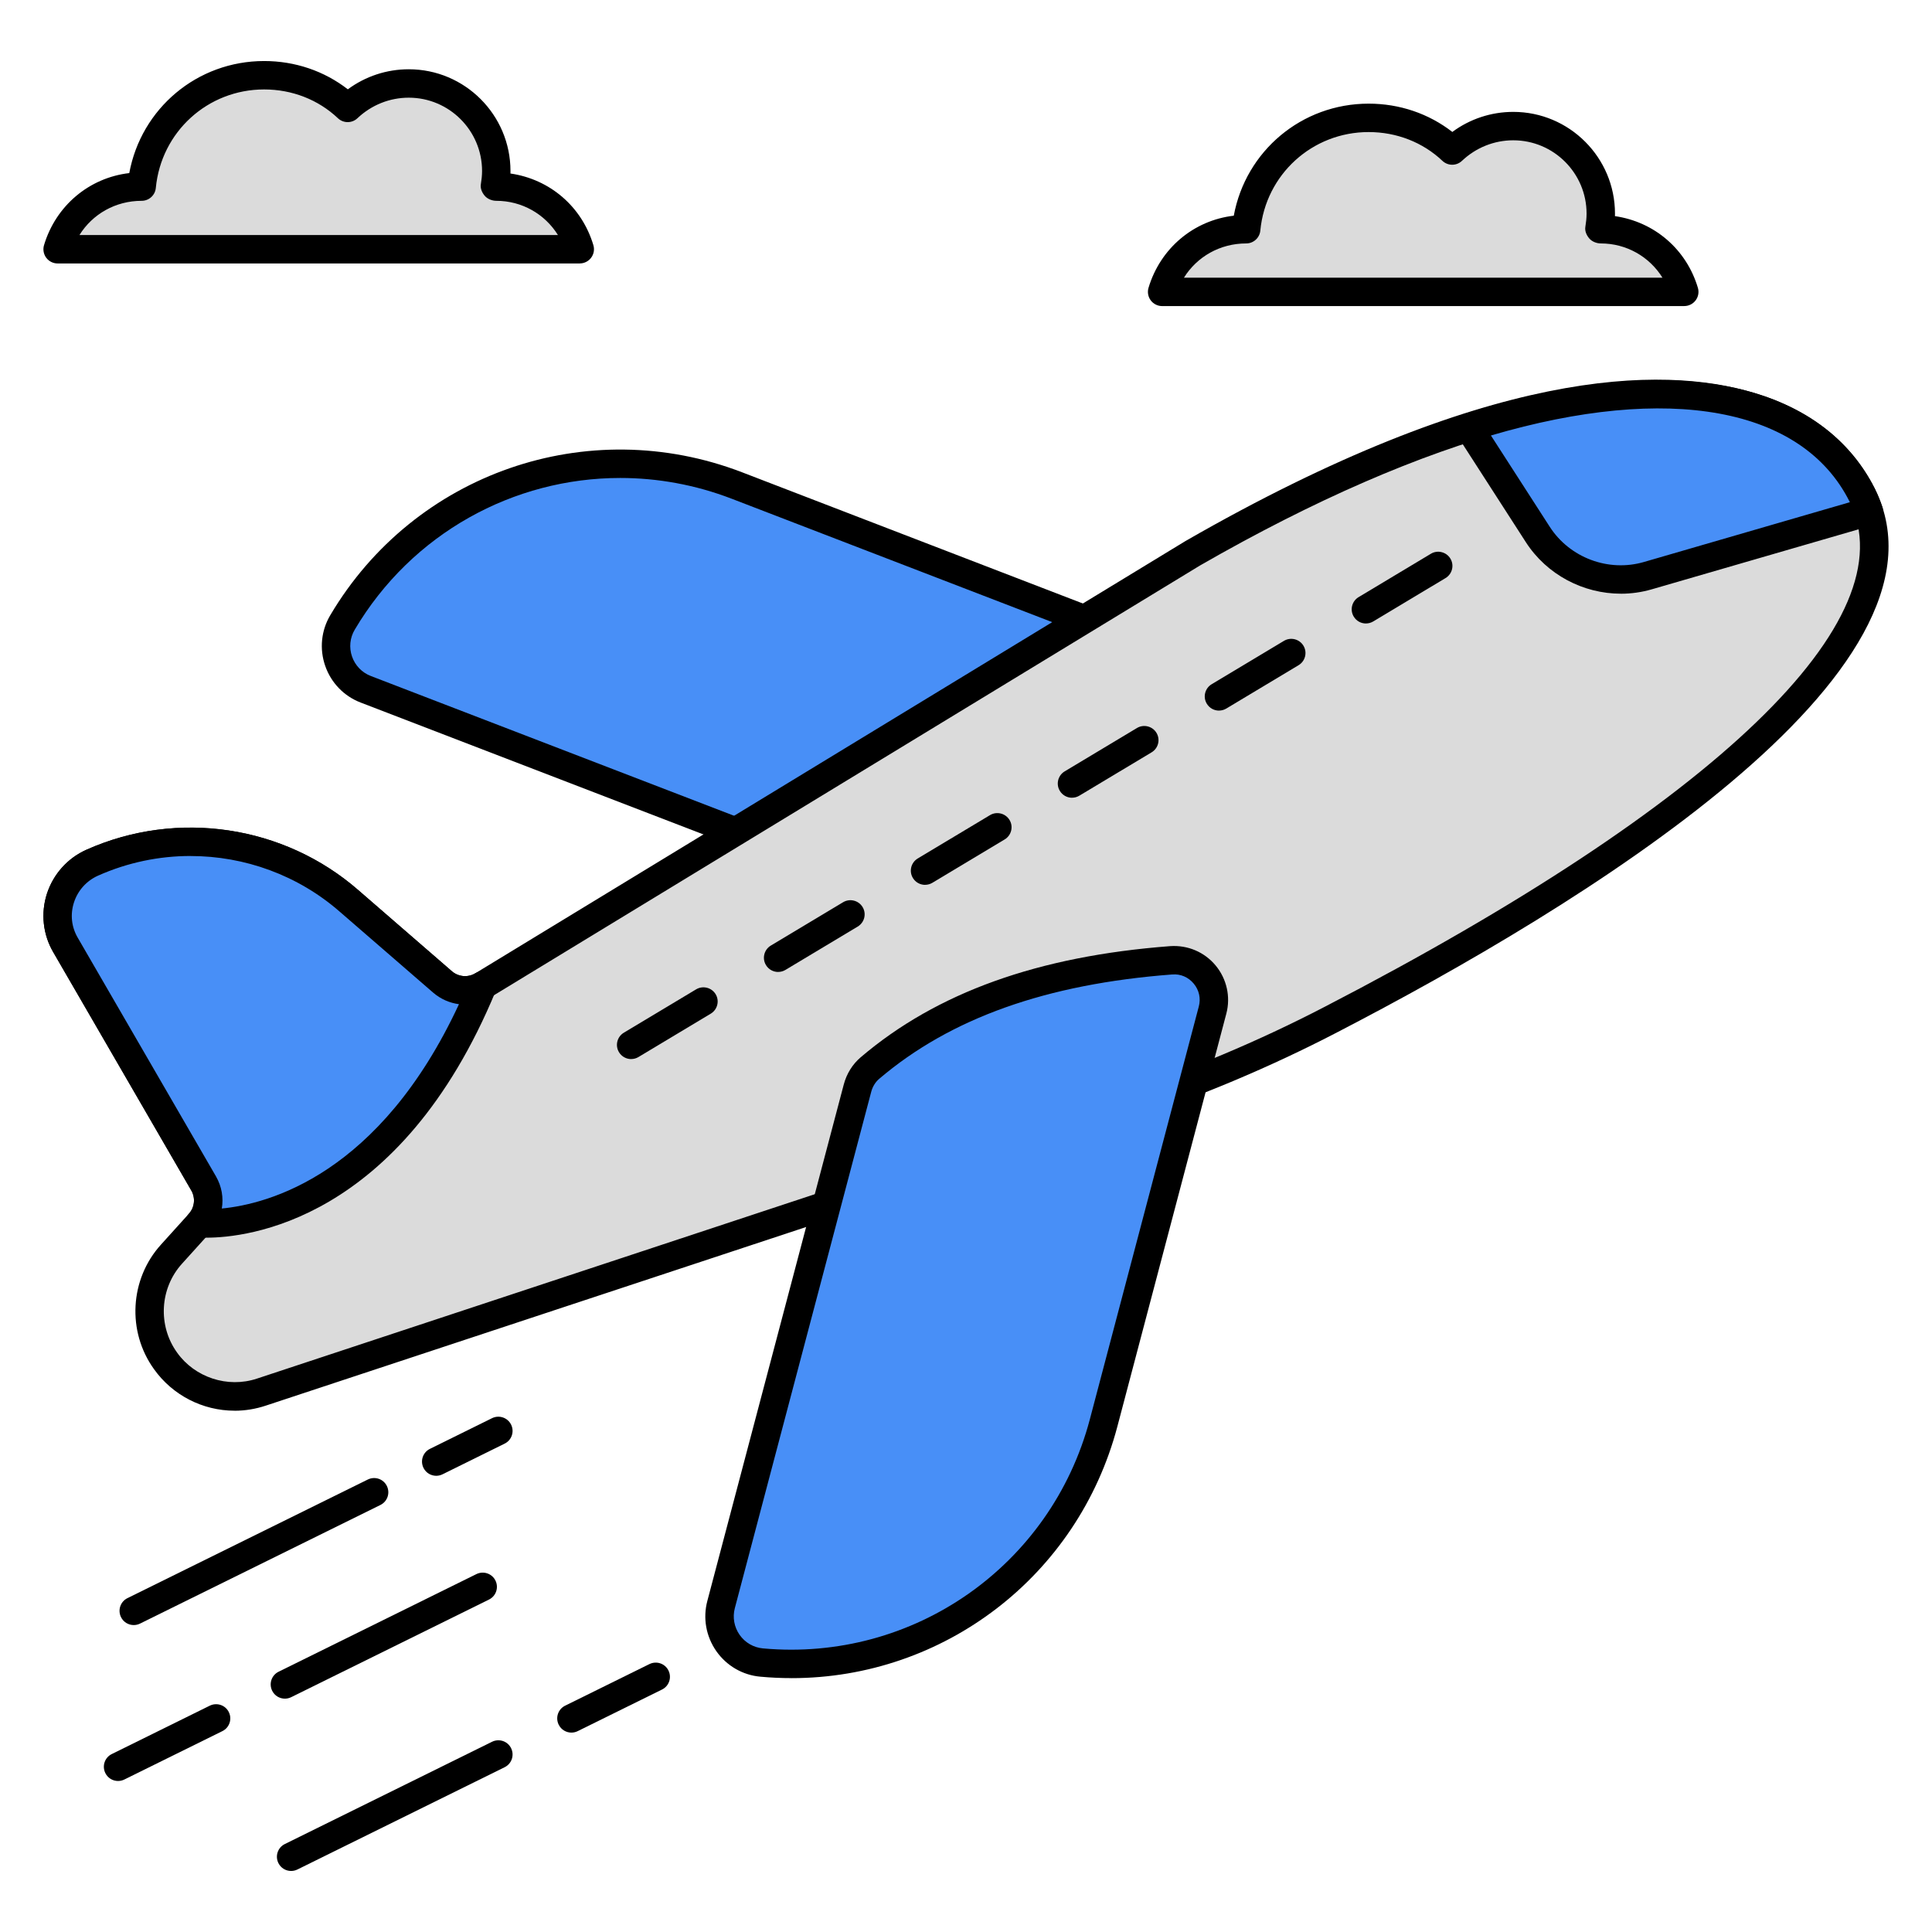
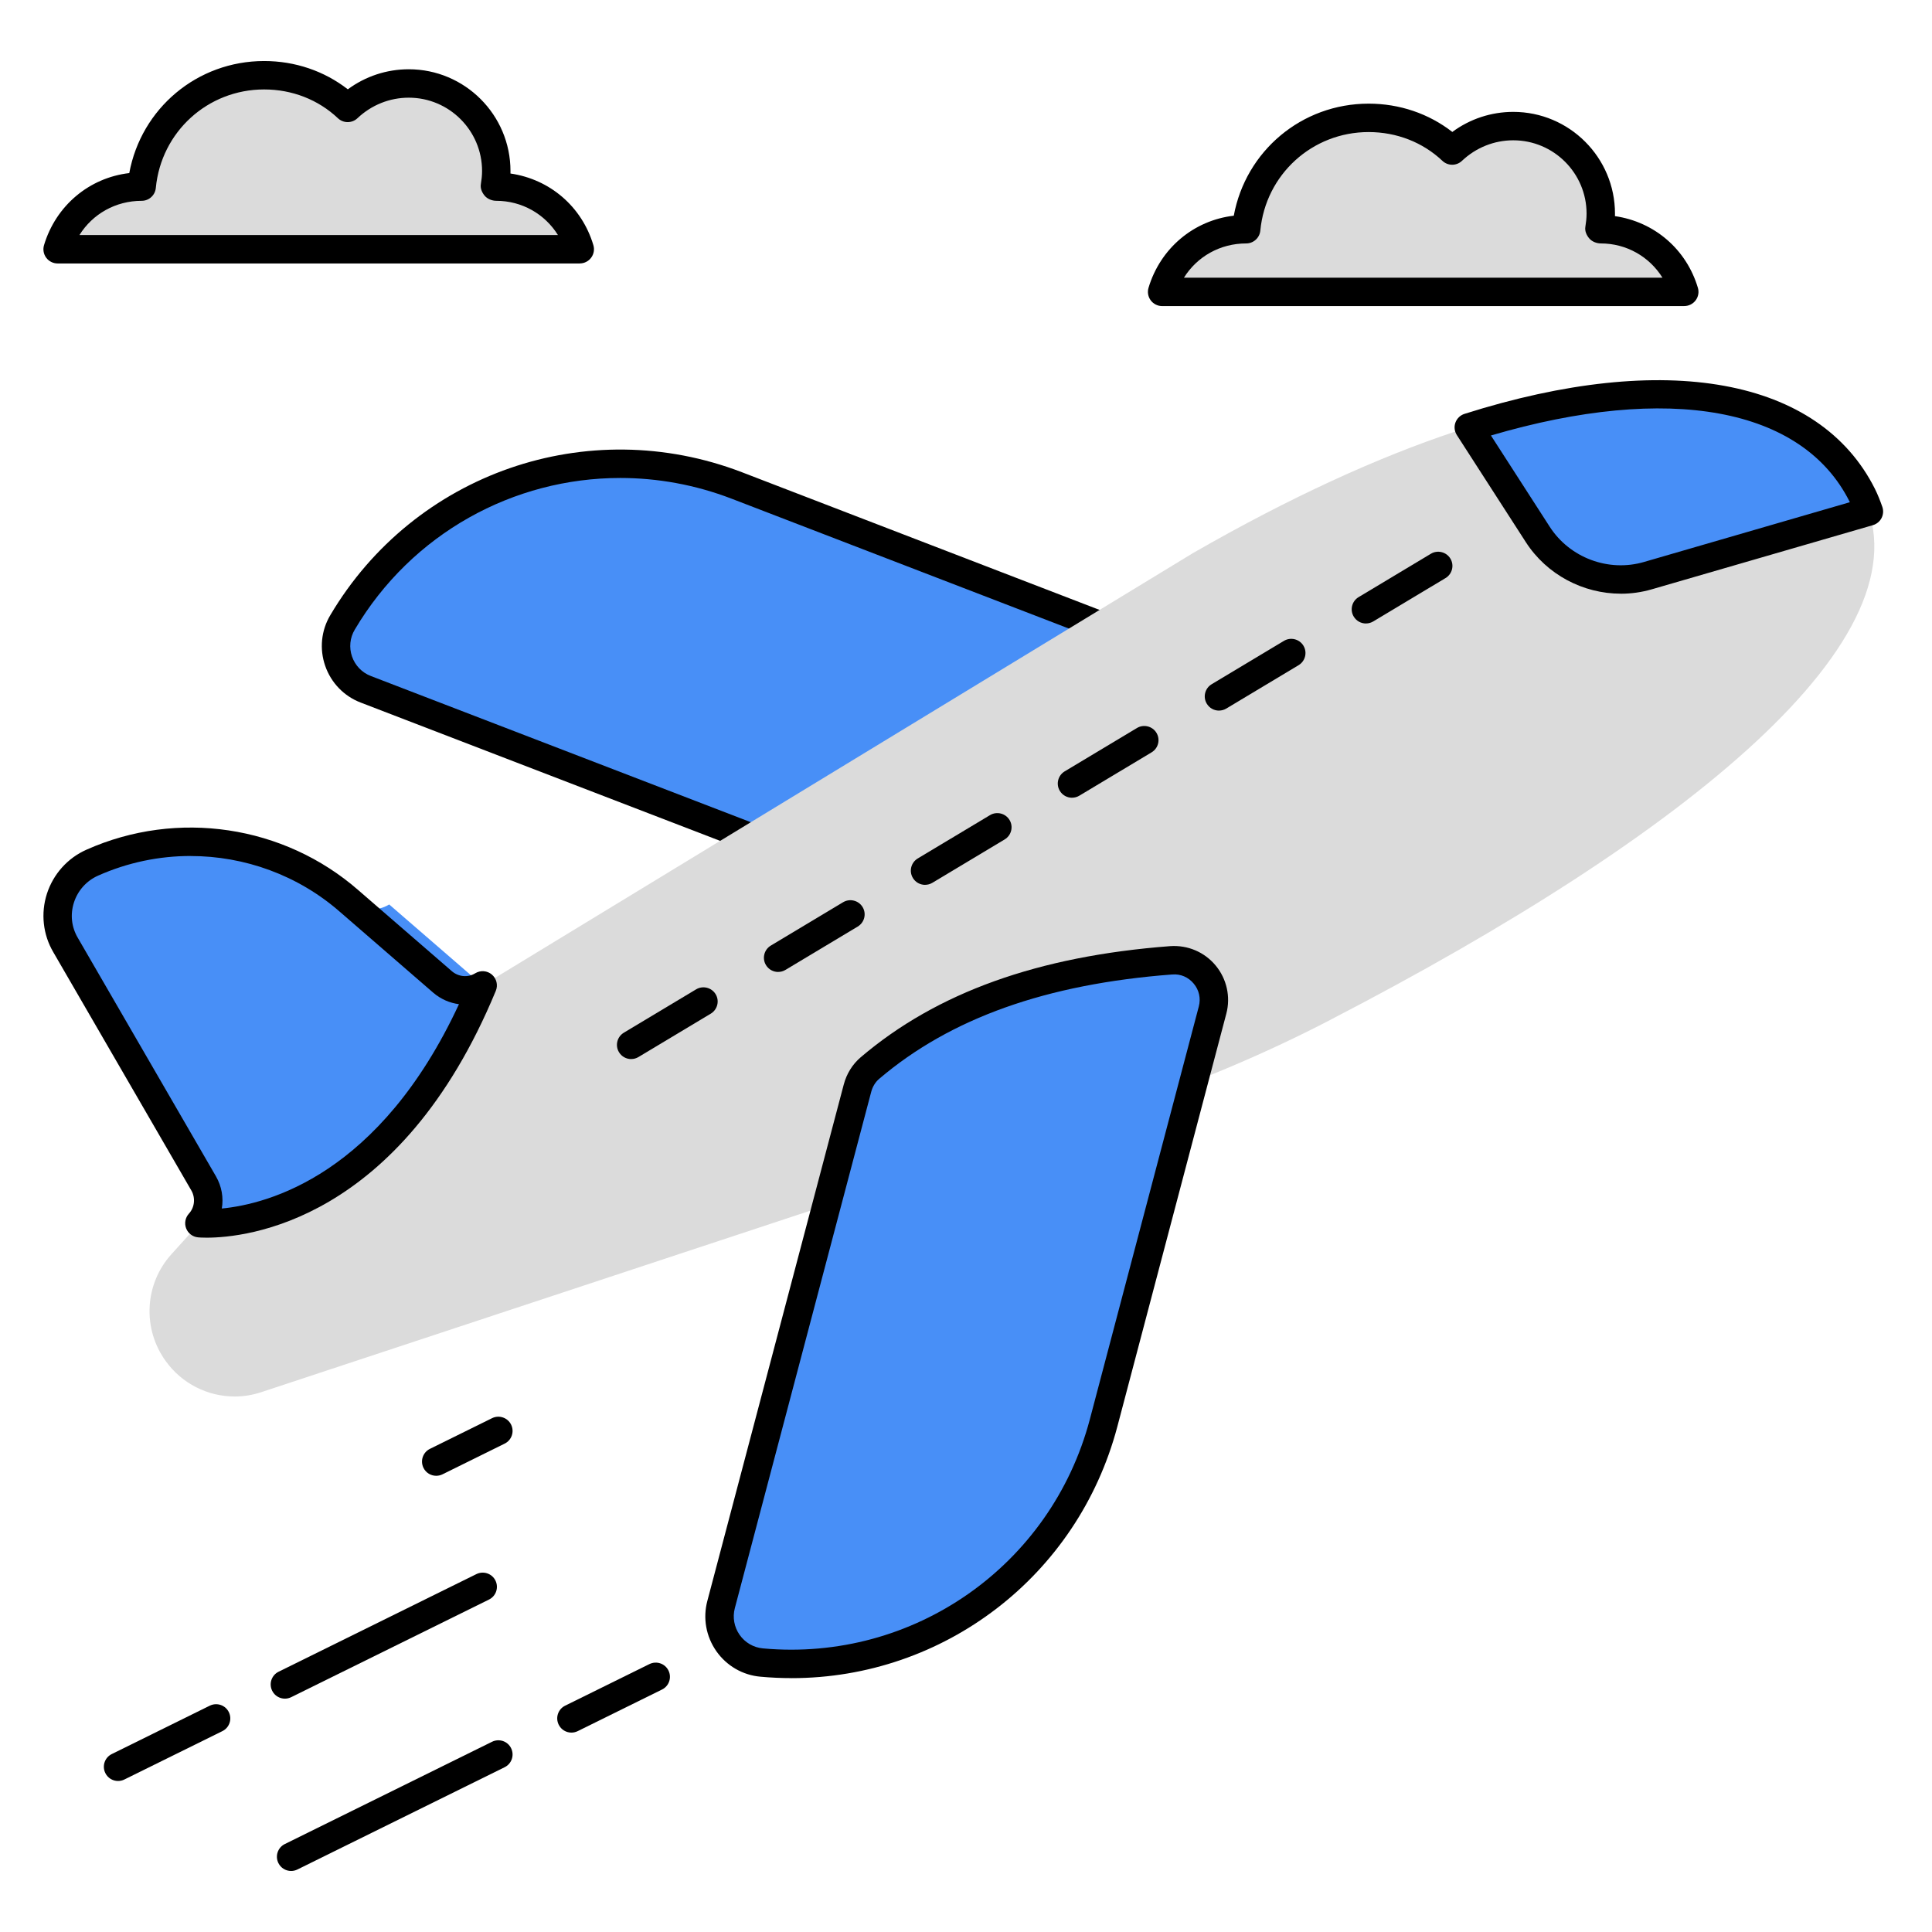
<svg xmlns="http://www.w3.org/2000/svg" id="Layer_1" enable-background="new 0 0 68 68" viewBox="0 0 68 68">
  <g>
    <g>
      <g>
        <path d="m41.741 23.174-15.807-6.086c-5.26-2.019-11.1.125-13.879 4.819-.517.868-.118 1.996.819 2.354l17.949 6.906z" fill="#488ff7" />
        <path d="m30.824 31.667c-.061 0-.121-.011-.18-.033l-17.949-6.906c-.586-.224-1.042-.694-1.249-1.292-.207-.595-.142-1.246.18-1.785 2.96-5 9.052-7.116 14.488-5.03l15.807 6.086c.171.066.292.22.316.401.023.181-.053.361-.201.469l-10.917 7.993c-.087.064-.19.097-.295.097zm-8.994-14.844c-3.748 0-7.334 1.943-9.344 5.339-.171.286-.205.63-.096.945.11.318.352.568.662.686l17.696 6.809 9.958-7.291-14.952-5.757c-1.288-.495-2.616-.731-3.925-.731z" />
      </g>
      <g>
        <path d="m46.85 35.883c-2.405 1.251-4.914 2.294-7.489 3.145l-30.157 9.969c-.311.104-.629.155-.947.155-.94 0-1.858-.451-2.427-1.251-.829-1.147-.74-2.716.207-3.76l.984-1.088c.348-.385.407-.947.148-1.399l-4.862-8.392c-.614-1.051-.17-2.405.947-2.901 2.96-1.317 6.498-.866 9.036 1.347l3.293 2.856c.392.34.962.385 1.406.119l24.999-15.216c13.846-7.956 21.425-6.298 23.556-2.043 2.487 4.981-6.187 11.981-18.694 18.457z" fill="#dbdbdb" />
-         <path d="m8.256 49.652c-1.123 0-2.183-.546-2.834-1.46-.959-1.327-.857-3.172.244-4.386l.982-1.087c.203-.224.237-.551.086-.814l-4.861-8.391c-.362-.619-.443-1.369-.222-2.055.224-.692.733-1.258 1.398-1.553 3.189-1.418 6.946-.859 9.567 1.427l3.292 2.855c.226.195.562.224.822.068l24.996-15.214c10.612-6.097 16.736-6.201 20.008-5.216 1.975.595 3.446 1.763 4.255 3.377 3.223 6.453-10.465 14.751-18.911 19.124-2.368 1.232-4.913 2.301-7.562 3.176l-30.157 9.969c-.359.12-.731.181-1.104.181zm-1.547-19.523c-1.103 0-2.211.226-3.253.69-.406.18-.717.525-.853.946-.137.422-.089.864.134 1.245l4.863 8.395c.368.643.283 1.439-.211 1.985l-.982 1.087c-.786.866-.858 2.183-.173 3.131.62.871 1.776 1.259 2.811.914l30.158-9.969c2.599-.859 5.094-1.907 7.416-3.114 0-0 0-0.0.001-0 13.815-7.153 20.55-13.637 18.476-17.789-.682-1.362-1.944-2.354-3.649-2.867-4.361-1.313-11.181.506-19.21 5.12l-24.988 15.209c-.639.382-1.438.313-1.993-.168l-3.293-2.856c-1.476-1.287-3.354-1.958-5.253-1.958z" />
      </g>
      <g>
        <path d="m65.78 18.004-7.778 2.257c-1.473.429-3.049-.163-3.878-1.45l-2.427-3.767c7.771-2.464 12.277-.74 13.846 2.383.096.193.17.385.237.577z" fill="#488ff7" />
        <path d="m57.049 20.896c-1.324 0-2.606-.667-3.346-1.816l-2.426-3.766c-.085-.131-.104-.294-.051-.44s.171-.26.319-.307c7.089-2.248 12.486-1.261 14.444 2.635.106.213.189.426.263.639.045.129.034.271-.028.393-.063.122-.174.212-.305.25l-7.778 2.257c-.36.105-.729.156-1.093.156zm-4.573-5.568 2.068 3.21c.704 1.095 2.069 1.606 3.318 1.242l7.247-2.104c-.004-.009-.009-.018-.013-.026-1.663-3.311-6.356-4.163-12.621-2.322z" />
      </g>
      <g>
        <path d="m48.076 21.945c-.169 0-.335-.086-.429-.243-.143-.237-.065-.544.172-.686l2.544-1.526c.234-.141.544-.065.686.171.143.237.065.544-.172.686l-2.544 1.526c-.08.048-.169.071-.257.071z" />
      </g>
      <g>
        <path d="m42.904 25.011c-.169 0-.335-.086-.429-.243-.143-.237-.065-.544.172-.686l2.544-1.526c.235-.141.543-.066.686.171.143.237.065.544-.172.686l-2.544 1.526c-.08.048-.169.071-.257.071z" />
      </g>
      <g>
        <path d="m37.731 28.078c-.169 0-.335-.086-.429-.243-.143-.237-.065-.544.172-.686l2.544-1.526c.234-.141.544-.065.686.171.143.237.065.544-.172.686l-2.544 1.526c-.08.048-.169.071-.257.071z" />
      </g>
      <g>
        <path d="m32.559 31.144c-.169 0-.335-.086-.429-.243-.143-.237-.065-.544.172-.686l2.544-1.526c.235-.14.543-.065.686.171s.065.544-.172.686l-2.544 1.526c-.08.048-.169.071-.257.071z" />
      </g>
      <g>
        <path d="m27.388 34.21c-.169 0-.335-.086-.429-.243-.143-.237-.065-.544.172-.686l2.544-1.526c.235-.14.543-.066.686.171.143.237.065.544-.172.686l-2.544 1.526c-.08.048-.169.071-.257.071z" />
      </g>
      <g>
        <path d="m22.215 37.276c-.169 0-.335-.086-.429-.243-.143-.237-.065-.544.172-.686l2.544-1.526c.235-.14.543-.065.686.171s.065.544-.172.686l-2.544 1.526c-.08.048-.169.071-.257.071z" />
      </g>
      <g>
        <path d="m41.224 33.8c.954-.072 1.699.823 1.455 1.748l-3.837 14.539c-1.443 5.447-6.601 8.925-12.033 8.429-1.006-.089-1.687-1.073-1.428-2.042l4.8-18.171c.073-.275.224-.528.44-.712 2.728-2.32 6.35-3.468 10.603-3.79z" fill="#488ff7" />
        <path d="m27.859 59.064c-.363 0-.729-.016-1.097-.05-.623-.055-1.188-.383-1.55-.899-.362-.518-.478-1.163-.315-1.771l4.8-18.17c.101-.383.309-.717.601-.965 2.676-2.276 6.237-3.555 10.888-3.908.621-.042 1.207.208 1.599.679.393.471.534 1.105.378 1.696l-3.837 14.539c-1.396 5.27-6.117 8.85-11.466 8.85zm13.402-24.766c-4.433.336-7.807 1.538-10.316 3.673-.134.113-.233.276-.281.458l-4.8 18.172c-.086.322-.024.665.168.94.191.274.491.447.82.477 5.292.482 10.141-2.905 11.506-8.059l3.837-14.538c.074-.283.009-.575-.18-.801-.188-.227-.463-.347-.754-.321z" />
      </g>
      <g>
-         <path d="m16.989 34.684c-3.7 8.94-9.97 8.37-9.97 8.37.35-.38.41-.95.15-1.4l-4.86-8.39c-.62-1.05-.17-2.41.94-2.9 2.96-1.32 6.5-.87 9.04 1.35l3.29 2.85c.4.34.97.39 1.41.12z" fill="#488ff7" />
+         <path d="m16.989 34.684c-3.7 8.94-9.97 8.37-9.97 8.37.35-.38.41-.95.15-1.4l-4.86-8.39c-.62-1.05-.17-2.41.94-2.9 2.96-1.32 6.5-.87 9.04 1.35c.4.34.97.39 1.41.12z" fill="#488ff7" />
        <path d="m7.277 43.562c-.169 0-.274-.008-.304-.011-.19-.017-.354-.141-.422-.318s-.029-.379.1-.519c.2-.217.234-.551.085-.811l-4.86-8.39c-.363-.616-.446-1.366-.225-2.055.224-.693.731-1.26 1.396-1.553 3.193-1.423 6.948-.862 9.571 1.431l3.288 2.849c.234.199.566.229.821.071.187-.113.422-.094.586.046.165.141.221.372.138.572-3.376 8.157-8.818 8.688-10.174 8.688zm-.57-13.434c-1.103 0-2.212.227-3.254.691-.405.179-.714.523-.85.945-.136.423-.088.865.136 1.245l4.862 8.394c.204.354.271.754.206 1.133 1.63-.158 5.559-1.187 8.347-7.192-.323-.042-.637-.176-.899-.399l-3.293-2.853c-1.476-1.29-3.354-1.963-5.255-1.963z" />
      </g>
      <g>
-         <path d="m4.707 57.197c-.184 0-.361-.102-.448-.279-.122-.248-.021-.547.227-.669l8.46-4.175c.249-.122.548-.021.67.227s.021.547-.227.669l-8.46 4.175c-.071.035-.147.052-.222.052z" />
-       </g>
+         </g>
      <g>
        <path d="m15.353 51.943c-.184 0-.361-.102-.448-.279-.122-.248-.021-.547.227-.669l2.187-1.08c.245-.121.547-.022.67.227.122.248.021.547-.227.669l-2.187 1.08c-.071.035-.146.052-.222.052z" />
      </g>
      <g>
        <path d="m4.155 62.685c-.184 0-.361-.102-.448-.279-.122-.248-.021-.547.227-.669l3.45-1.703c.249-.121.548-.021.67.227.122.248.021.547-.227.669l-3.45 1.703c-.071.035-.147.052-.222.052z" />
      </g>
      <g>
        <path d="m10.027 59.787c-.184 0-.361-.102-.448-.279-.122-.248-.021-.547.227-.669l6.962-3.436c.248-.121.548-.021.67.227s.021.547-.227.669l-6.962 3.436c-.071.035-.147.052-.222.052z" />
      </g>
      <g>
        <path d="m10.246 65.852c-.184 0-.361-.102-.448-.279-.122-.248-.021-.547.227-.669l7.294-3.6c.249-.122.549-.021.67.227.122.248.021.547-.227.669l-7.294 3.6c-.071.035-.147.052-.222.052z" />
      </g>
      <g>
        <path d="m20.112 60.982c-.184 0-.361-.102-.448-.279-.122-.248-.021-.547.227-.669l2.967-1.464c.249-.121.548-.021.67.227.122.248.021.547-.227.669l-2.967 1.464c-.071.035-.147.052-.222.052z" />
      </g>
    </g>
    <g>
      <path d="m20.405 8.773c-.379-1.271-1.545-2.205-2.938-2.205h-.05c.03-.18.05-.36.05-.55 0-1.7-1.38-3.08-3.08-3.08-.84 0-1.59.33-2.15.86-.76-.72-1.8-1.15-2.94-1.15-2.25 0-4.1 1.72-4.31 3.92-.01 0-.01 0-.02 0-1.394 0-2.559.934-2.938 2.205h18.377z" fill="#dbdbdb" />
      <path d="m20.405 9.273h-18.377c-.158 0-.307-.075-.401-.201-.094-.127-.123-.291-.078-.442.418-1.396 1.595-2.375 3.001-2.538.42-2.276 2.39-3.944 4.747-3.944 1.087 0 2.116.351 2.945.996.62-.458 1.367-.706 2.145-.706 1.974 0 3.58 1.606 3.58 3.58 0 .03 0 .06-.001.089 1.39.202 2.514 1.165 2.919 2.523.045.151.016.315-.079.441-.094.126-.242.201-.4.201zm-17.608-1h16.841c-.461-.741-1.269-1.205-2.171-1.205-.147 0-.312-.065-.406-.177-.096-.112-.161-.261-.137-.406.025-.153.043-.306.043-.467 0-1.423-1.157-2.58-2.58-2.58-.672 0-1.313.257-1.806.723-.193.183-.494.183-.688 0-.69-.653-1.612-1.013-2.597-1.013-1.984 0-3.623 1.491-3.812 3.467-.024.257-.24.453-.498.453-.918 0-1.729.464-2.19 1.205z" />
    </g>
    <g>
      <path d="m59.28 10.273c-.379-1.271-1.545-2.205-2.938-2.205h-.05c.03-.18.05-.36.05-.55 0-1.7-1.38-3.08-3.08-3.08-.84 0-1.59.33-2.15.86-.76-.72-1.8-1.15-2.94-1.15-2.25 0-4.1 1.72-4.31 3.92-.01 0-.01 0-.02 0-1.394 0-2.559.934-2.938 2.205h18.377z" fill="#dbdbdb" />
      <path d="m59.28 10.773h-18.377c-.158 0-.307-.075-.401-.201-.094-.127-.123-.291-.078-.442.418-1.396 1.595-2.375 3.001-2.538.42-2.276 2.39-3.944 4.747-3.944 1.087 0 2.116.351 2.945.996.62-.458 1.367-.706 2.145-.706 1.974 0 3.58 1.606 3.58 3.58 0 .03 0 .06-.001.089 1.39.202 2.514 1.165 2.919 2.523.045.151.016.315-.079.441-.094.126-.242.201-.4.201zm-17.608-1h16.841c-.461-.741-1.269-1.205-2.171-1.205-.147 0-.312-.065-.406-.177-.096-.112-.161-.261-.137-.406.025-.153.043-.306.043-.467 0-1.423-1.157-2.58-2.58-2.58-.672 0-1.313.257-1.806.723-.193.183-.494.183-.688 0-.69-.653-1.612-1.013-2.597-1.013-1.984 0-3.623 1.491-3.812 3.467-.024.257-.24.453-.498.453-.918 0-1.729.464-2.19 1.205z" />
    </g>
  </g>
</svg>